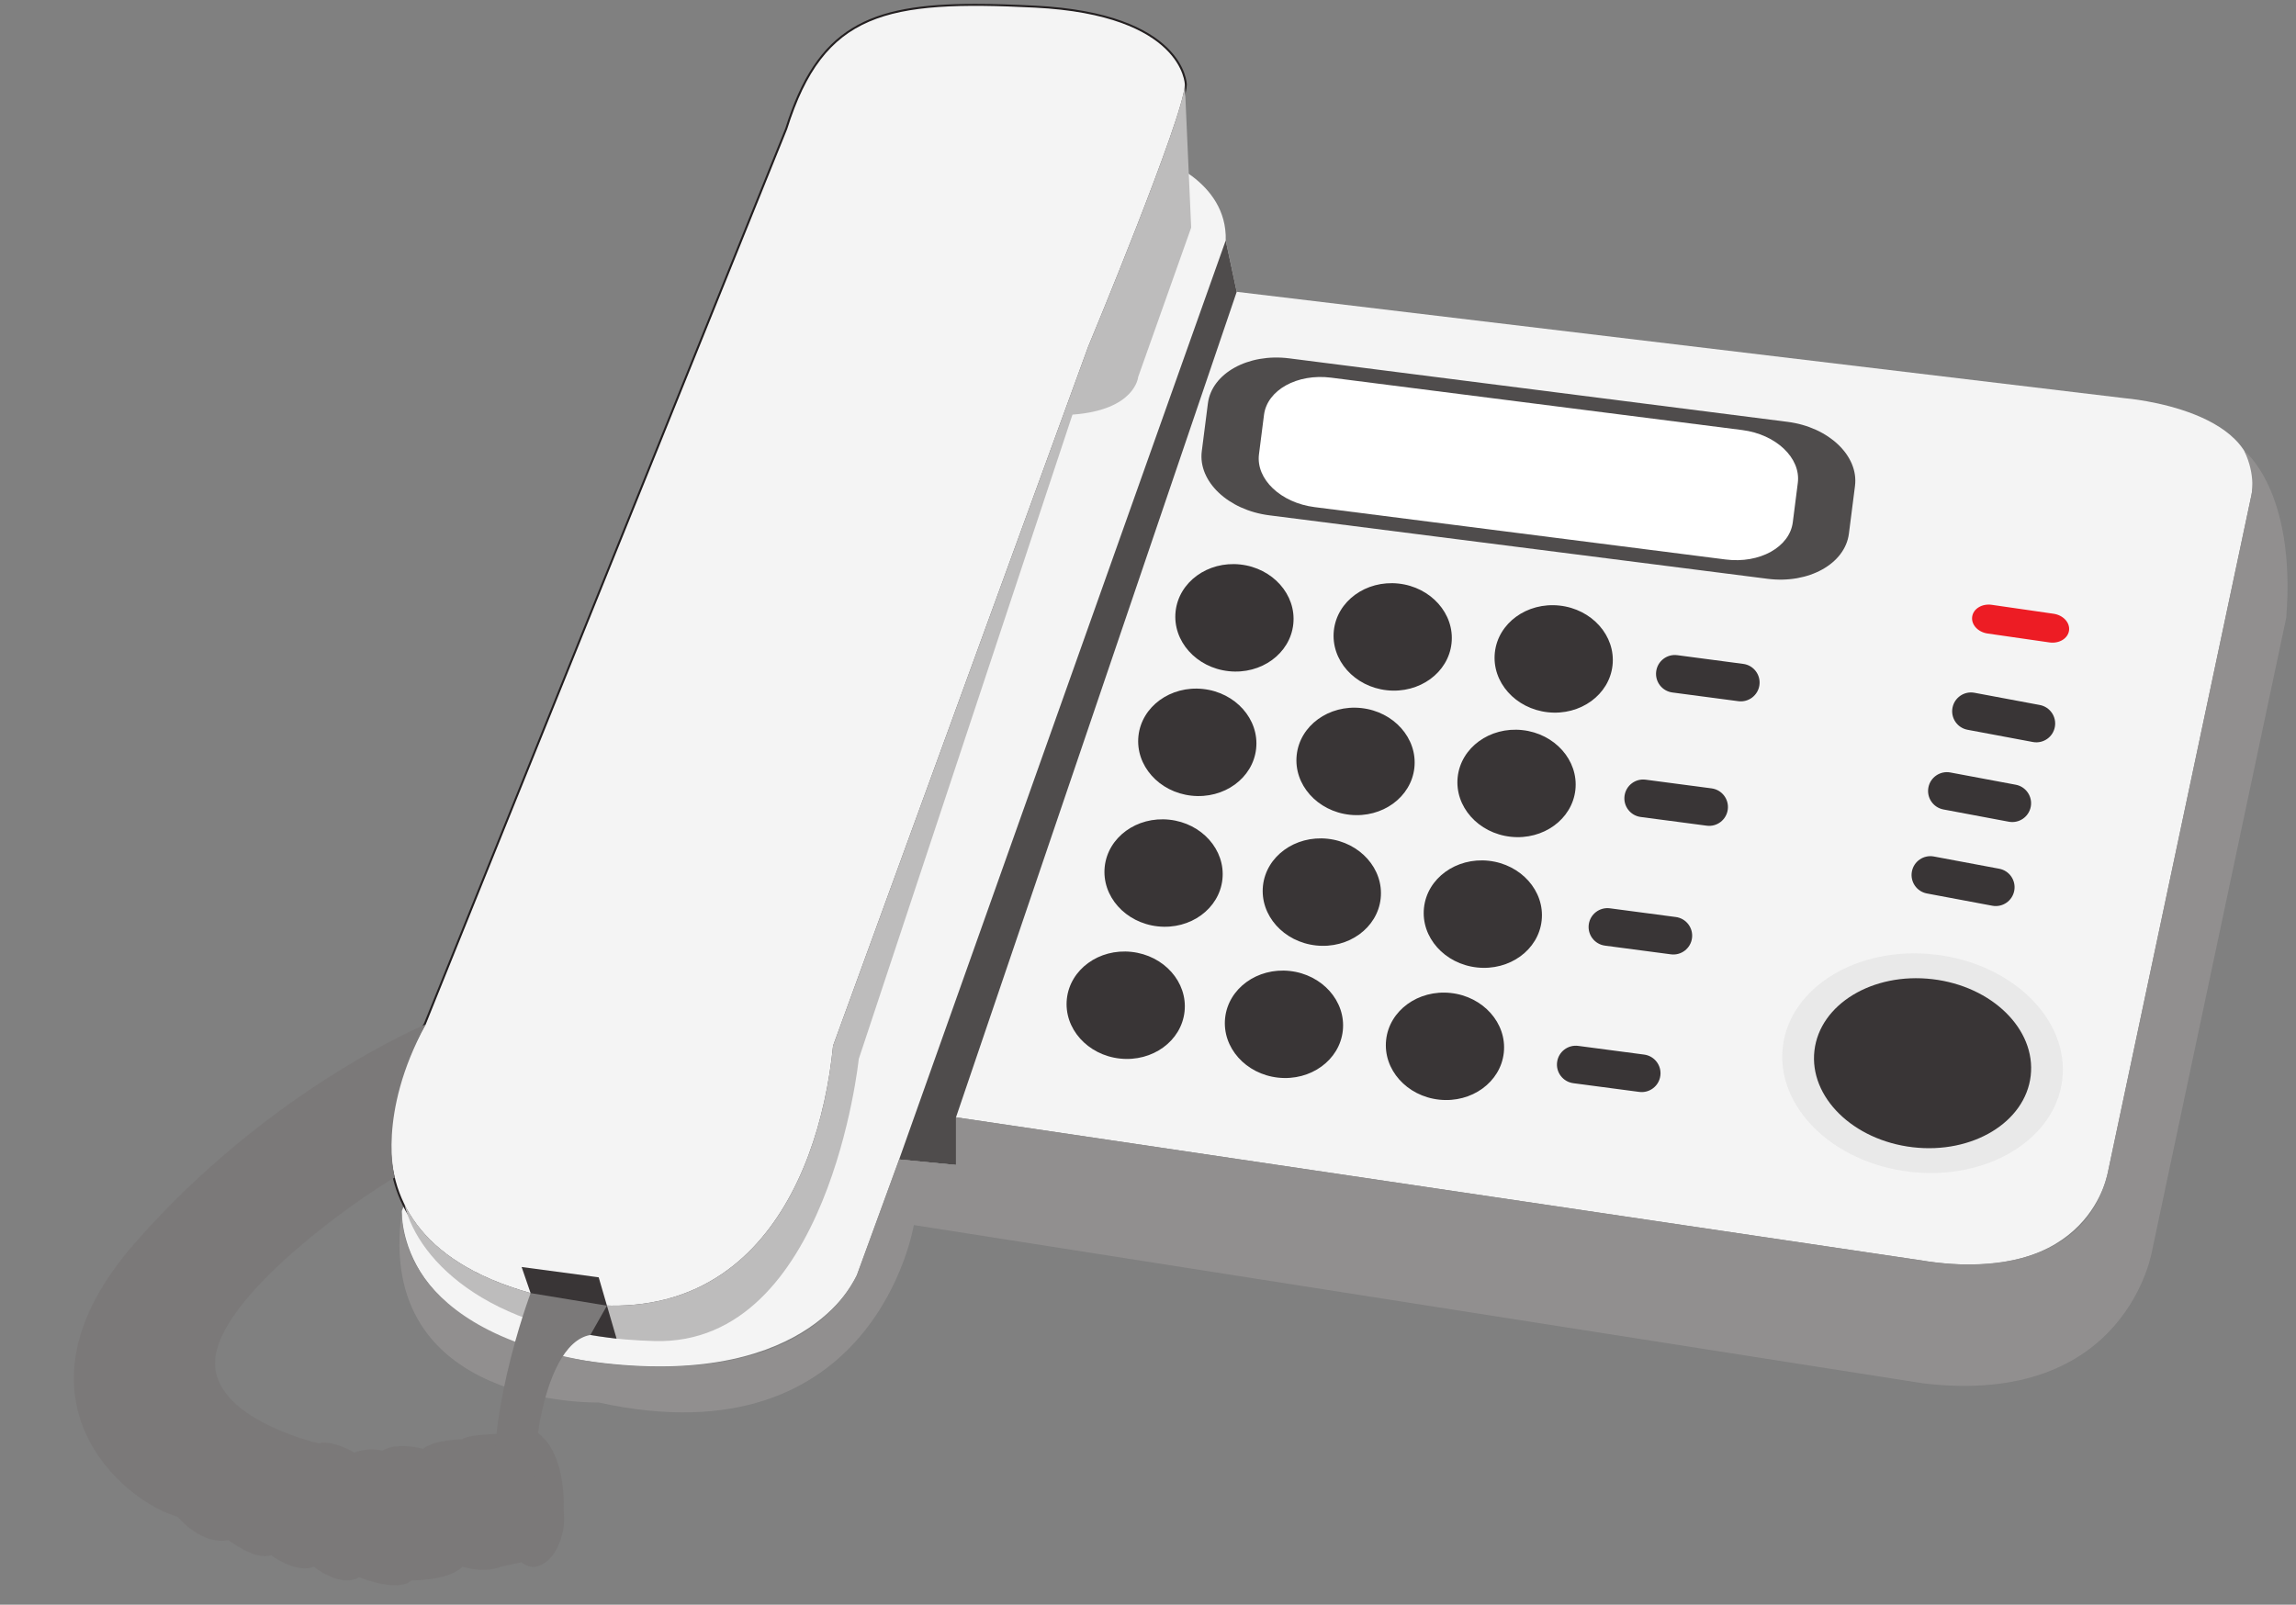
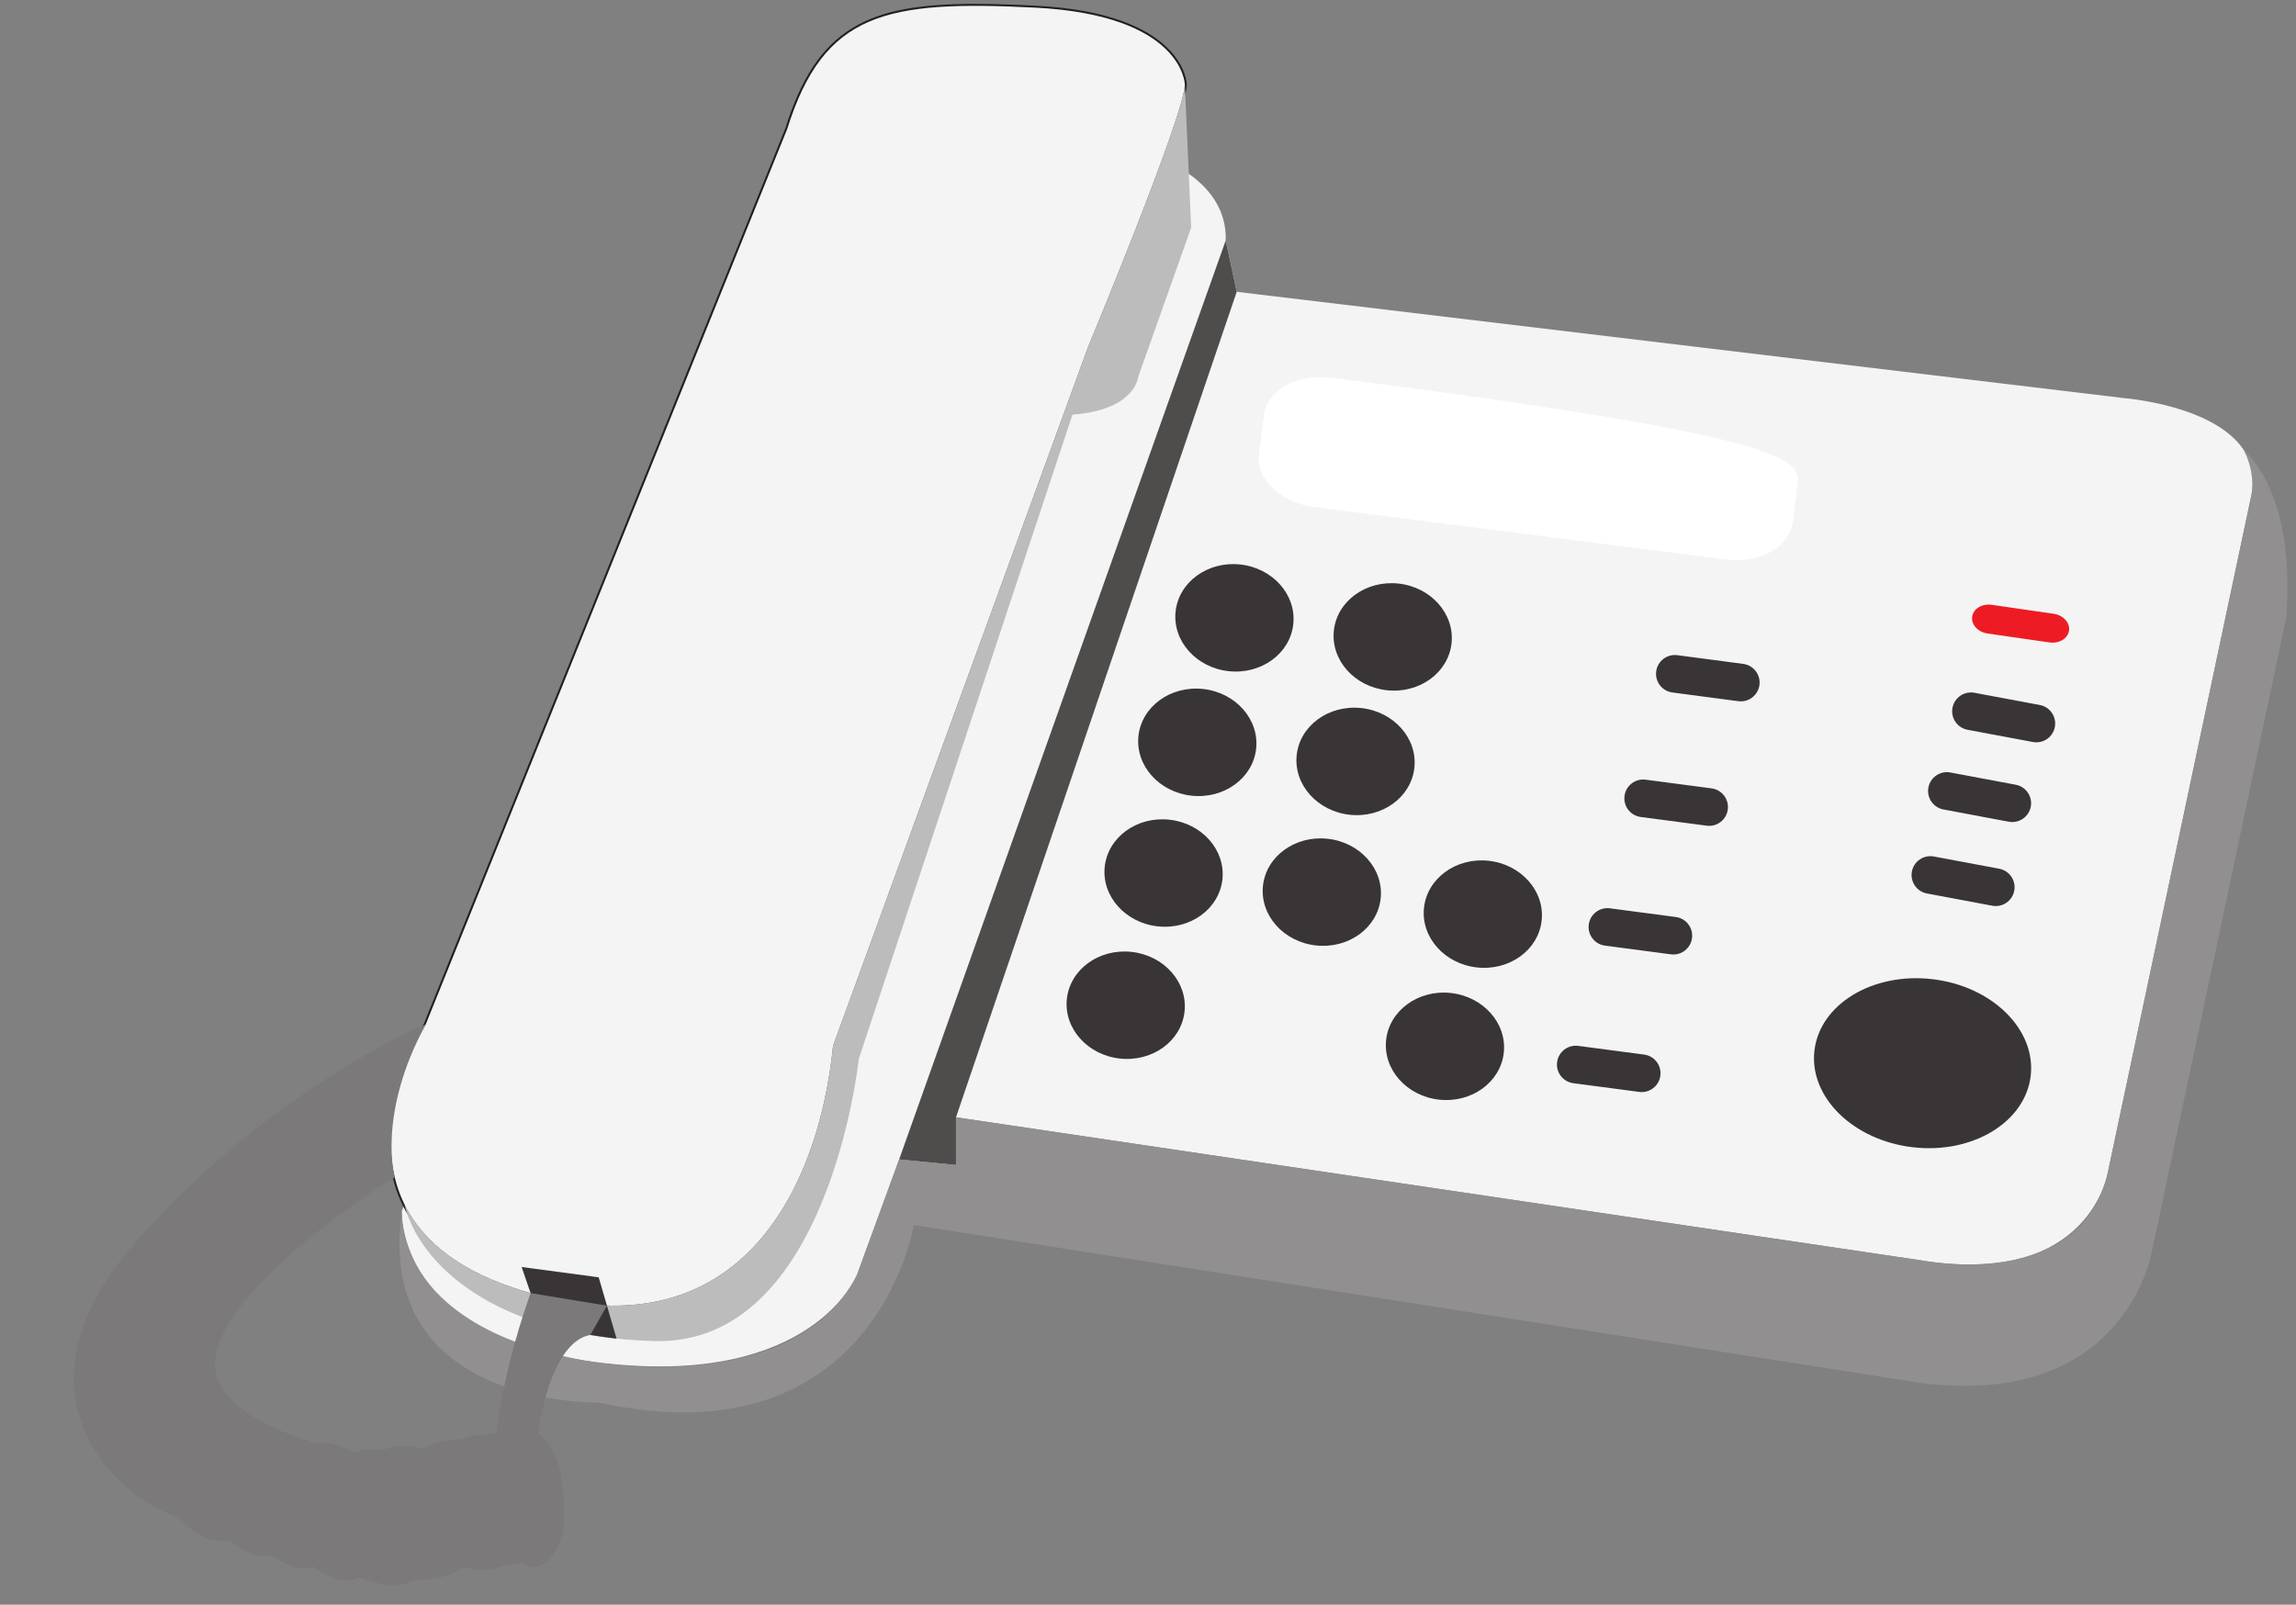
<svg xmlns="http://www.w3.org/2000/svg" height="284.8" preserveAspectRatio="xMidYMid meet" version="1.0" viewBox="3.1 71.4 407.4 284.8" width="407.4" zoomAndPan="magnify">
  <rect x="3.1" y="71.4" width="407.4" height="284.8" fill="#808080" stroke="none" />
  <g>
    <g id="change1_1">
      <path d="M 402.578 159.328 L 377.188 279.133 C 377.188 279.133 374.258 299.973 343.98 295.086 L 172.734 269.695 L 172.734 278.16 L 162.641 277.18 L 155.152 297.691 C 155.152 297.691 147.34 317.551 110.227 313.32 C 73.113 309.086 74.414 286.297 74.414 286.297 L 147.34 103.008 C 147.34 103.008 156.781 86.078 208.547 99.426 C 208.547 99.426 220.914 103.332 220.59 114.078 L 222.543 123.191 L 380.117 142.074 C 380.117 142.074 405.809 144.09 402.578 159.328" fill="#f4f4f4" />
    </g>
    <g id="change2_1">
-       <path d="M 369.031 262.988 C 370.273 252.344 360.18 242.418 346.484 240.82 C 332.793 239.223 320.684 246.559 319.441 257.203 C 318.203 267.848 328.297 277.773 341.988 279.371 C 355.684 280.969 367.789 273.637 369.031 262.988" fill="#e9e9e9" />
-     </g>
+       </g>
    <g id="change3_1">
      <path d="M 363.426 262.336 C 364.383 254.098 356.574 246.418 345.977 245.18 C 335.383 243.945 326.012 249.621 325.051 257.859 C 324.09 266.094 331.902 273.773 342.496 275.012 C 353.094 276.25 362.465 270.57 363.426 262.336" fill="#393536" />
    </g>
    <g id="change3_2">
      <path d="M 360.508 229.48 C 360.168 231.293 358.426 232.488 356.609 232.148 L 345.012 229.973 C 343.199 229.633 342.004 227.891 342.344 226.078 C 342.684 224.262 344.43 223.07 346.242 223.41 L 357.84 225.582 C 359.652 225.922 360.848 227.664 360.508 229.48" fill="#393536" />
    </g>
    <g id="change3_3">
      <path d="M 363.438 214.57 C 363.098 216.383 361.355 217.578 359.539 217.238 L 347.941 215.062 C 346.129 214.723 344.934 212.98 345.273 211.164 C 345.613 209.355 347.359 208.16 349.172 208.5 L 360.77 210.672 C 362.582 211.012 363.777 212.758 363.438 214.57" fill="#393536" />
    </g>
    <g id="change3_4">
      <path d="M 367.711 200.422 C 367.371 202.238 365.629 203.43 363.812 203.09 L 352.215 200.918 C 350.402 200.578 349.207 198.832 349.547 197.02 C 349.887 195.207 351.633 194.012 353.445 194.352 L 365.043 196.523 C 366.855 196.867 368.051 198.609 367.711 200.422" fill="#393536" />
    </g>
    <g id="change4_1">
      <path d="M 370.227 183.32 C 370.023 184.727 368.469 185.664 366.754 185.418 L 355.777 183.836 C 354.062 183.59 352.836 182.25 353.043 180.844 C 353.242 179.434 354.797 178.496 356.512 178.742 L 367.484 180.328 C 369.199 180.574 370.43 181.914 370.227 183.32" fill="#ed1c24" />
    </g>
    <g id="change3_5">
      <path d="M 315.293 192.973 C 315.051 194.801 313.375 196.09 311.547 195.848 L 299.848 194.301 C 298.016 194.059 296.73 192.383 296.973 190.551 C 297.215 188.727 298.891 187.438 300.719 187.68 L 312.418 189.227 C 314.246 189.465 315.535 191.145 315.293 192.973" fill="#393536" />
    </g>
    <g id="change3_6">
      <path d="M 309.676 215.07 C 309.434 216.898 307.758 218.188 305.93 217.941 L 294.23 216.398 C 292.398 216.156 291.113 214.48 291.355 212.648 C 291.598 210.82 293.273 209.535 295.105 209.777 L 306.805 211.32 C 308.633 211.562 309.918 213.242 309.676 215.07" fill="#393536" />
    </g>
    <g id="change3_7">
      <path d="M 303.328 237.898 C 303.086 239.73 301.41 241.016 299.582 240.773 L 287.883 239.23 C 286.051 238.988 284.766 237.309 285.008 235.48 C 285.25 233.652 286.926 232.367 288.758 232.605 L 300.453 234.152 C 302.285 234.391 303.57 236.07 303.328 237.898" fill="#393536" />
    </g>
    <g id="change3_8">
      <path d="M 297.711 262.316 C 297.473 264.145 295.793 265.434 293.965 265.191 L 282.266 263.645 C 280.438 263.402 279.148 261.727 279.391 259.898 C 279.633 258.07 281.312 256.781 283.141 257.023 L 294.84 258.566 C 296.668 258.809 297.953 260.488 297.711 262.316" fill="#393536" />
    </g>
    <g id="change3_9">
      <path d="M 269.934 258.223 C 269.371 263.453 264.238 267.188 258.473 266.566 C 252.707 265.945 248.488 261.203 249.051 255.977 C 249.613 250.746 254.746 247.012 260.512 247.633 C 266.277 248.254 270.496 252.996 269.934 258.223" fill="#393536" />
    </g>
    <g id="change3_10">
      <path d="M 276.652 234.762 C 276.09 239.992 270.957 243.727 265.191 243.105 C 259.426 242.484 255.207 237.742 255.77 232.516 C 256.332 227.285 261.465 223.551 267.23 224.168 C 272.996 224.793 277.215 229.535 276.652 234.762" fill="#393536" />
    </g>
    <g id="change3_11">
-       <path d="M 282.637 211.566 C 282.07 216.797 276.941 220.531 271.176 219.91 C 265.406 219.289 261.188 214.547 261.75 209.316 C 262.316 204.09 267.445 200.352 273.215 200.977 C 278.98 201.594 283.195 206.34 282.637 211.566" fill="#393536" />
-     </g>
+       </g>
    <g id="change3_12">
-       <path d="M 289.227 189.469 C 288.664 194.699 283.535 198.434 277.766 197.812 C 272 197.191 267.781 192.449 268.344 187.219 C 268.906 181.988 274.039 178.254 279.805 178.875 C 285.574 179.496 289.789 184.238 289.227 189.469" fill="#393536" />
-     </g>
+       </g>
    <g id="change3_13">
-       <path d="M 241.367 254.316 C 240.805 259.547 235.672 263.281 229.906 262.66 C 224.137 262.039 219.922 257.297 220.484 252.066 C 221.047 246.84 226.18 243.102 231.945 243.727 C 237.711 244.348 241.93 249.09 241.367 254.316" fill="#393536" />
-     </g>
+       </g>
    <g id="change3_14">
      <path d="M 248.086 230.855 C 247.523 236.086 242.391 239.82 236.625 239.199 C 230.855 238.578 226.641 233.836 227.199 228.605 C 227.766 223.379 232.898 219.641 238.664 220.262 C 244.43 220.887 248.648 225.625 248.086 230.855" fill="#393536" />
    </g>
    <g id="change3_15">
      <path d="M 254.066 207.66 C 253.504 212.887 248.371 216.625 242.605 216.004 C 236.84 215.379 232.621 210.641 233.184 205.41 C 233.746 200.18 238.879 196.445 244.645 197.066 C 250.41 197.688 254.629 202.43 254.066 207.66" fill="#393536" />
    </g>
    <g id="change3_16">
      <path d="M 260.66 185.562 C 260.098 190.793 254.965 194.527 249.199 193.906 C 243.43 193.285 239.215 188.543 239.777 183.312 C 240.34 178.086 245.473 174.348 251.238 174.969 C 257.004 175.59 261.223 180.336 260.66 185.562" fill="#393536" />
    </g>
    <g id="change3_17">
      <path d="M 213.285 250.93 C 212.723 256.16 207.594 259.895 201.824 259.273 C 196.059 258.652 191.84 253.91 192.402 248.68 C 192.969 243.453 198.098 239.715 203.863 240.34 C 209.633 240.957 213.852 245.703 213.285 250.93" fill="#393536" />
    </g>
    <g id="change3_18">
      <path d="M 220.004 227.469 C 219.441 232.699 214.312 236.434 208.547 235.812 C 202.777 235.191 198.559 230.449 199.121 225.219 C 199.688 219.992 204.816 216.254 210.586 216.879 C 216.352 217.496 220.566 222.242 220.004 227.469" fill="#393536" />
    </g>
    <g id="change3_19">
      <path d="M 225.988 204.273 C 225.426 209.504 220.293 213.238 214.527 212.617 C 208.758 211.996 204.543 207.254 205.105 202.023 C 205.668 196.793 210.801 193.059 216.566 193.68 C 222.332 194.301 226.551 199.043 225.988 204.273" fill="#393536" />
    </g>
    <g id="change3_20">
      <path d="M 232.578 182.176 C 232.02 187.406 226.887 191.141 221.117 190.52 C 215.352 189.898 211.133 185.156 211.695 179.926 C 212.262 174.699 217.391 170.961 223.156 171.582 C 228.926 172.207 233.145 176.945 232.578 182.176" fill="#393536" />
    </g>
    <g id="change5_1">
-       <path d="M 331.168 166.117 C 330.484 171.469 324.027 175.055 316.738 174.125 L 228.305 162.855 C 221.02 161.926 215.66 156.836 216.344 151.484 L 217.426 143.008 C 218.105 137.656 224.566 134.07 231.855 135 L 320.289 146.27 C 327.574 147.199 332.93 152.289 332.25 157.641 L 331.168 166.117" fill="#4f4c4c" />
-     </g>
+       </g>
    <g id="change6_1">
-       <path d="M 321.211 164.094 C 320.648 168.508 315.32 171.465 309.305 170.699 L 236.359 161.402 C 230.348 160.637 225.93 156.438 226.492 152.023 L 227.383 145.031 C 227.945 140.617 233.273 137.66 239.285 138.426 L 312.234 147.723 C 318.246 148.488 322.664 152.688 322.102 157.102 L 321.211 164.094" fill="#fff" />
+       <path d="M 321.211 164.094 C 320.648 168.508 315.32 171.465 309.305 170.699 L 236.359 161.402 C 230.348 160.637 225.93 156.438 226.492 152.023 L 227.383 145.031 C 227.945 140.617 233.273 137.66 239.285 138.426 C 318.246 148.488 322.664 152.688 322.102 157.102 L 321.211 164.094" fill="#fff" />
    </g>
    <g id="change5_2">
      <path d="M 162.641 277.18 L 220.59 114.078 L 222.543 123.191 L 172.734 269.695 L 172.734 278.16 L 162.641 277.18" fill="#4f4c4c" />
    </g>
    <g id="change7_1">
      <path d="M 213.336 86.402 L 213.691 86.398 C 213.691 86.336 213.609 83.148 210.172 79.824 C 206.734 76.496 199.988 73.066 186.754 72.402 C 182.902 72.207 179.375 72.086 176.137 72.086 C 166.66 72.09 159.645 73.113 154.27 76.422 C 148.891 79.727 145.234 85.289 142.445 94.191 L 142.781 94.297 L 142.453 94.164 L 78.32 253.059 L 78.648 253.191 L 78.348 253.004 C 78.336 253.031 72.094 262.957 72.086 274.18 C 72.086 279.113 73.301 284.305 76.805 288.973 C 80.309 293.641 86.086 297.773 95.145 300.633 C 101.344 302.594 106.934 303.484 111.965 303.484 C 125.16 303.488 134.484 297.34 140.723 288.469 C 146.969 279.594 150.176 268.008 151.273 257.031 L 150.922 256.996 L 151.254 257.117 L 196.508 133.078 L 196.176 132.957 L 196.504 133.094 C 196.504 133.094 200.77 122.836 205.051 111.887 C 207.191 106.41 209.336 100.762 210.949 96.129 C 211.758 93.812 212.434 91.754 212.914 90.09 C 213.391 88.426 213.676 87.18 213.691 86.41 L 213.691 86.398 L 213.336 86.402 L 212.984 86.398 C 212.977 87.012 212.707 88.258 212.234 89.895 C 210.578 95.645 206.477 106.391 202.797 115.68 C 200.953 120.324 199.219 124.613 197.941 127.734 C 197.301 129.297 196.777 130.57 196.414 131.449 C 196.051 132.332 195.848 132.82 195.848 132.82 L 195.844 132.828 L 150.574 256.914 L 150.57 256.961 C 149.48 267.852 146.289 279.336 140.145 288.059 C 133.992 296.785 124.93 302.77 111.965 302.773 C 107.016 302.773 101.5 301.898 95.359 299.957 C 86.402 297.129 80.77 293.074 77.371 288.547 C 73.977 284.02 72.797 279 72.793 274.18 C 72.793 268.699 74.332 263.492 75.871 259.66 C 76.645 257.742 77.414 256.172 77.992 255.078 C 78.281 254.531 78.52 254.105 78.688 253.816 C 78.855 253.527 78.949 253.383 78.949 253.383 L 78.965 253.355 L 143.117 94.418 L 143.121 94.402 C 145.891 85.578 149.457 80.215 154.641 77.023 C 159.824 73.832 166.703 72.793 176.137 72.797 C 179.355 72.797 182.871 72.914 186.715 73.109 C 199.848 73.77 206.406 77.164 209.68 80.332 C 211.316 81.918 212.141 83.449 212.555 84.578 C 212.766 85.145 212.871 85.609 212.926 85.93 C 212.953 86.09 212.969 86.215 212.977 86.297 L 212.98 86.387 L 212.984 86.41 L 213.336 86.402 L 212.984 86.398 L 213.336 86.402" fill="#231f20" />
    </g>
    <g id="change8_1">
      <path d="M 213.336 86.402 C 213.246 91.938 196.176 132.957 196.176 132.957 L 150.922 256.996 C 148.32 283.039 133.77 312.469 95.25 300.297 C 83.941 296.723 77.848 291.184 74.871 285.148 C 77.293 295.398 90.594 308.66 119.277 309.41 C 150.211 310.223 155.48 259.344 155.48 259.344 L 193.398 144.988 C 204.574 144.172 205.055 138.305 205.055 138.305 L 214.461 111.797 L 213.336 86.402" fill="#bdbcbc" />
    </g>
    <g id="change1_2">
      <path d="M 213.336 86.402 C 213.336 86.402 213.105 74.082 186.734 72.754 C 160.363 71.426 149.293 73.543 142.781 94.297 L 78.648 253.191 C 78.648 253.191 56.734 288.125 95.25 300.297 C 133.77 312.469 148.32 283.039 150.922 256.996 L 196.176 132.957 C 196.176 132.957 213.246 91.938 213.336 86.402" fill="#f4f4f4" />
    </g>
    <g id="change9_1">
      <path d="M 401.309 151.402 C 401.309 151.402 410.555 158.496 408.766 181.051 L 385 293.215 C 385 293.215 380.633 321.297 344.238 316.898 L 165.246 288.82 C 165.246 288.82 158.41 331.062 109.332 320.316 C 109.332 320.316 69.387 321.367 74.414 286.297 C 74.414 286.297 72.438 306.473 106.633 312.832 C 106.633 312.832 143.594 320.238 155.152 297.691 L 162.641 277.18 L 172.734 278.16 L 172.734 269.695 L 343.98 295.086 C 343.98 295.086 372.551 301 377.188 279.133 L 402.578 159.328 C 402.578 159.328 403.453 155.848 401.309 151.402" fill="#918f8f" />
    </g>
    <g id="change3_21">
      <path d="M 99.113 306.309 L 95.656 296.266 L 109.332 298.098 L 112.504 308.98 C 112.504 308.98 103.848 308.027 99.113 306.309" fill="#393536" />
    </g>
    <g id="change10_1">
      <path d="M 78.648 253.191 C 78.648 253.191 50.977 264.648 27.047 291.996 C 3.117 319.34 24.848 337.898 34.613 340.582 C 34.613 340.582 38.766 345.711 43.648 344.734 C 43.648 344.734 48.289 348.398 51.219 347.422 C 51.219 347.422 55.613 350.754 58.789 349.453 C 58.789 349.453 63.426 353.281 66.848 351.328 C 66.848 351.328 73.684 354.148 76.125 351.883 C 76.125 351.883 82.719 351.973 85.16 349.453 C 85.16 349.453 88.859 350.711 91.996 349.453 L 95.656 348.668 C 95.656 348.668 97.047 349.762 98.148 349.426 C 98.148 349.426 103.391 348.316 103.105 339.605 C 103.105 339.605 103.801 329.625 98.551 325.727 C 98.551 325.727 86.379 325.609 85.16 326.828 C 85.16 326.828 80.113 326.91 78.16 328.539 C 78.16 328.539 73.68 327.234 70.914 328.863 C 70.914 328.863 68.719 328.211 65.949 329.191 C 65.949 329.191 62.18 326.91 59.668 327.562 C 59.668 327.562 39.094 322.922 41.453 311.527 C 43.812 300.133 66.684 284.078 73.152 280.383 C 73.152 280.383 69.941 269.246 78.648 253.191" fill="#7b7979" />
    </g>
    <g id="change10_2">
      <path d="M 97.254 300.898 C 97.254 300.898 87.844 325.934 91.75 341.074 C 95.656 356.211 104.082 347.785 103.105 339.605 C 103.105 339.605 101.031 347.301 98.711 341.441 C 96.391 335.578 98.68 309.895 107.852 308.332 L 110.797 303.129 L 97.254 300.898" fill="#7b7979" />
    </g>
  </g>
</svg>